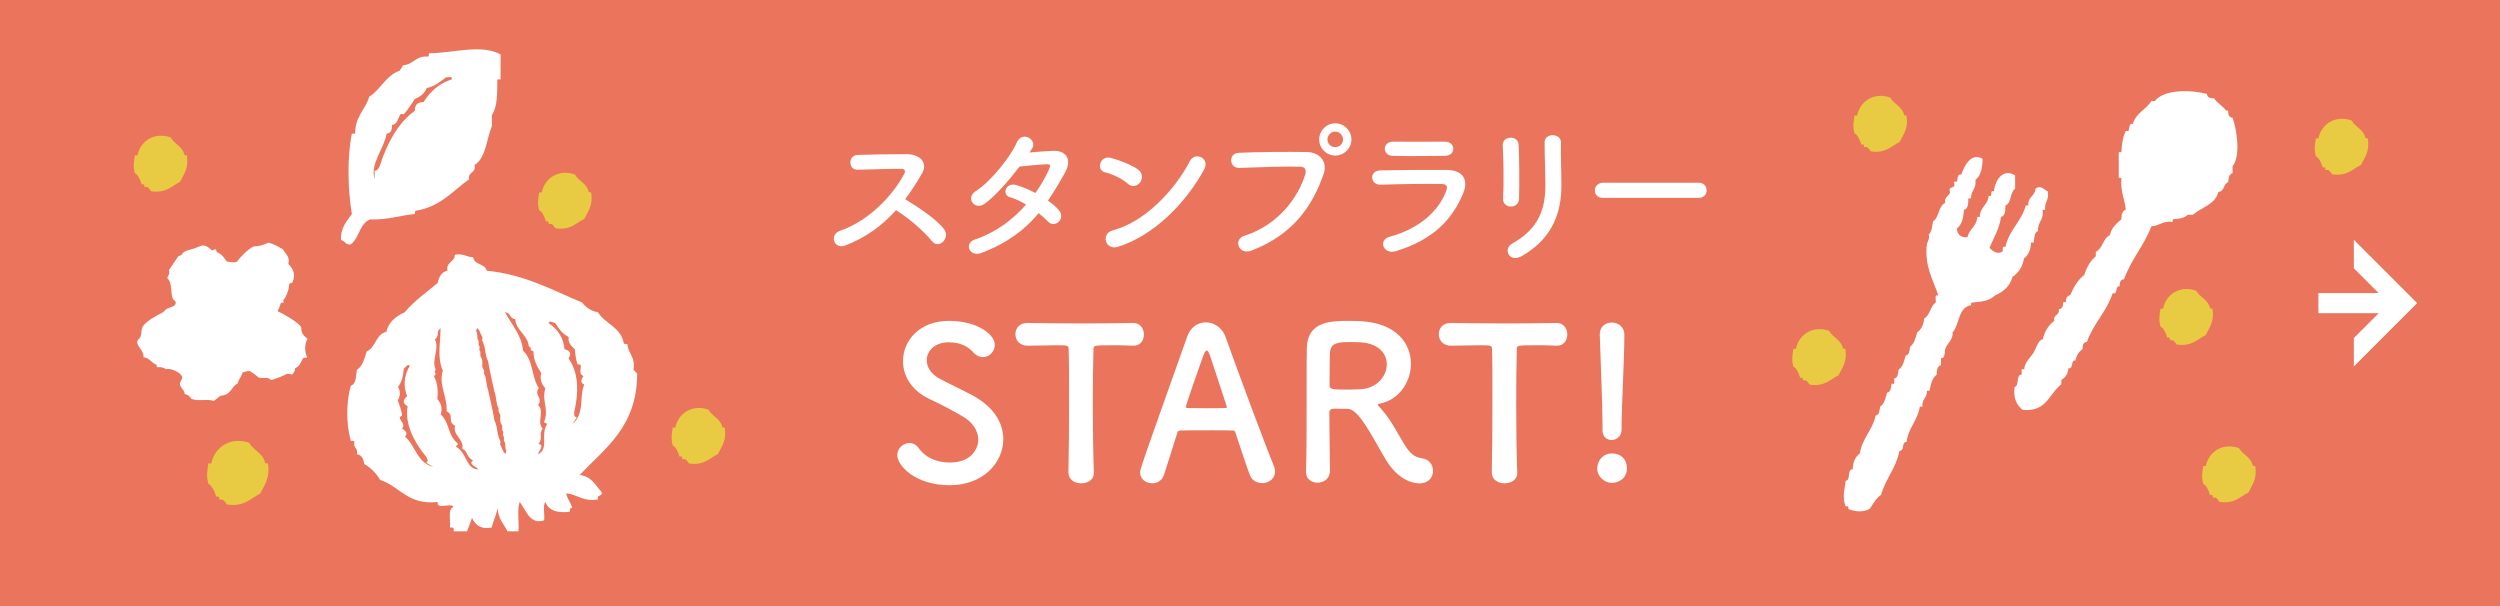
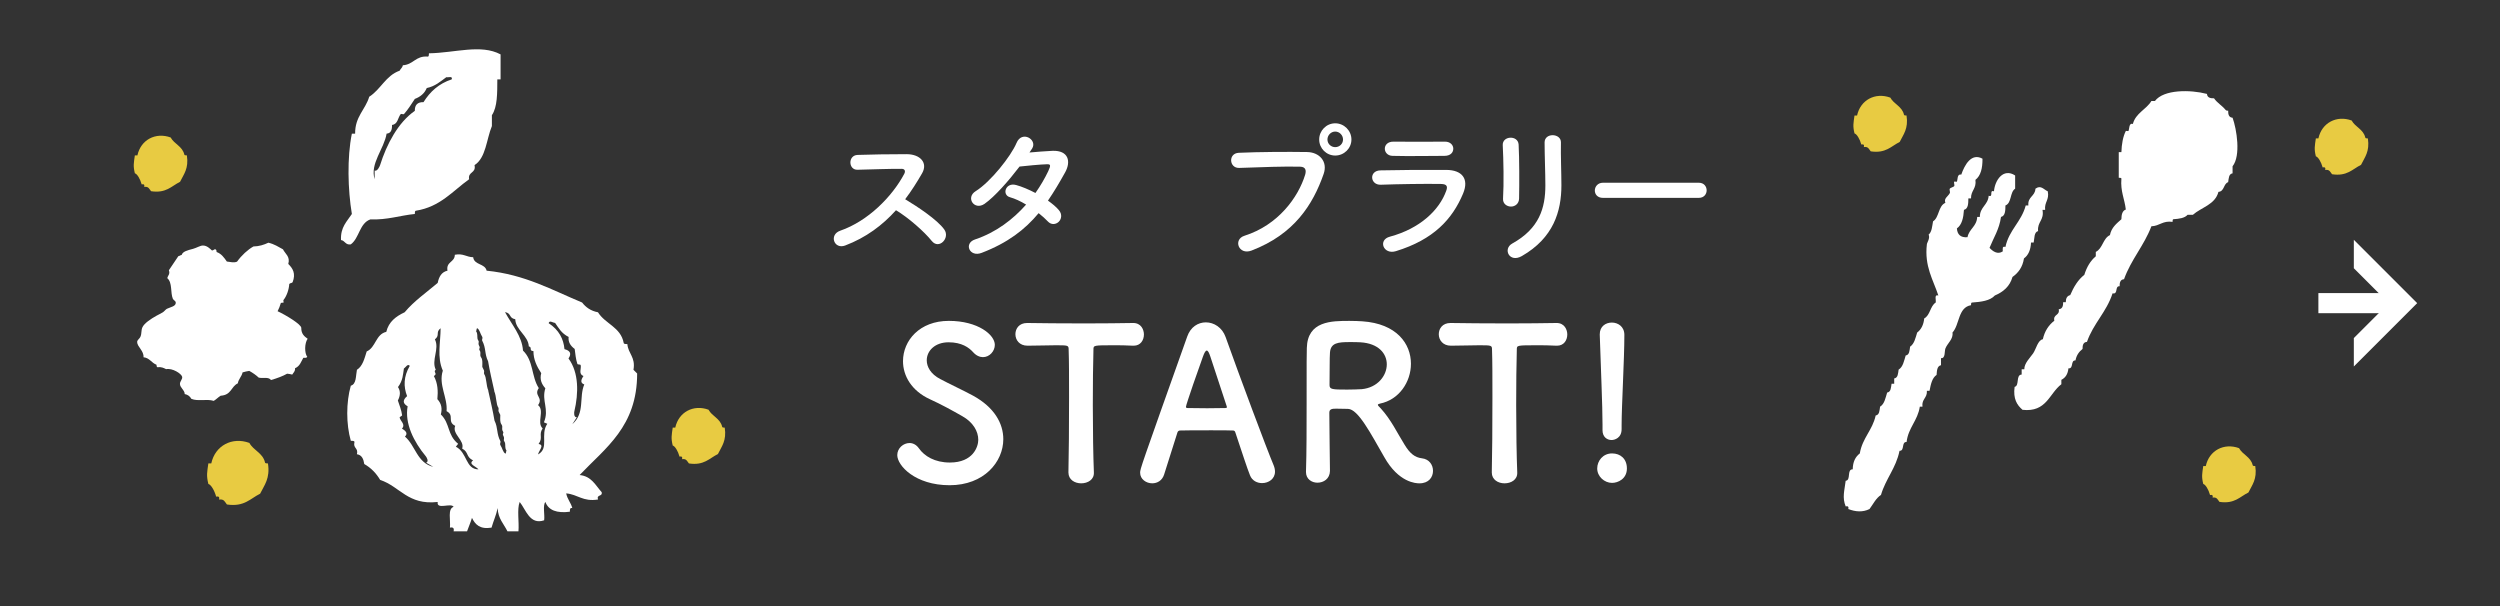
<svg xmlns="http://www.w3.org/2000/svg" version="1.1" id="レイヤー_1" x="0px" y="0px" width="294.658px" height="71.458px" viewBox="0 0 294.658 71.458" enable-background="new 0 0 294.658 71.458" xml:space="preserve">
  <rect x="0" y="0" width="294.658" height="71.458" fill="#333333" stroke="none" />
  <g>
    <g>
-       <path fill="#EB745C" d="M294.658,0v71.458H0l0,0V0" />
      <path fill="#EB745C" d="M277.644,0" />
      <g>
        <path fill="#FFFFFF" d="M111.928,57.19c-4.074,0-6.173-2.324-6.173-3.549c0-0.825,0.725-1.425,1.45-1.425     c0.4,0,0.8,0.2,1.1,0.625c0.65,0.925,1.875,1.674,3.649,1.674c2.749,0,3.349-1.875,3.349-2.674c0-1-0.6-2.074-1.899-2.799     c-1.1-0.625-2.449-1.375-3.774-1.975c-2.2-1-3.199-2.774-3.199-4.499c0-2.424,1.95-4.749,5.399-4.749s5.423,1.649,5.423,2.824     c0,0.75-0.625,1.45-1.4,1.45c-0.375,0-0.8-0.175-1.174-0.6c-0.475-0.525-1.325-1.15-2.875-1.15c-1.6,0-2.574,1-2.574,2.125     c0,0.775,0.475,1.625,1.575,2.199c1.025,0.55,2.75,1.35,3.899,1.975c2.5,1.375,3.549,3.274,3.549,5.124     C118.251,54.441,115.977,57.19,111.928,57.19z" />
        <path fill="#FFFFFF" d="M125.928,55.666c0.05-1.95,0.075-5.574,0.075-8.873c0-2.199,0-4.274-0.05-5.599c0-0.5-0.075-0.5-1.55-0.5     c-0.95,0-2.125,0.05-3.299,0.05c-0.95,0-1.425-0.675-1.425-1.35s0.45-1.325,1.375-1.325c0.025,0,0.025,0,0.05,0     c1.5,0.025,4.149,0.05,6.749,0.05c2.124,0,4.249-0.025,5.673-0.05c0.975-0.025,1.3,0.8,1.3,1.35c0,0.675-0.4,1.325-1.2,1.325     c-0.05,0-0.075,0-0.1,0c-0.85-0.05-1.575-0.05-2.174-0.05c-2.475,0-2.475,0-2.475,0.5c-0.05,1.7-0.075,4.124-0.075,6.574     c0,2.999,0.05,6.048,0.125,7.898c0.05,0.875-0.725,1.3-1.499,1.3c-0.75,0-1.5-0.425-1.5-1.275V55.666z" />
        <path fill="#FFFFFF" d="M148.751,56.94c-0.575,0-1.175-0.275-1.425-0.925c-0.3-0.725-0.95-2.725-1.725-5.049     c-0.05-0.15-0.125-0.225-0.275-0.225c-0.399-0.025-1.425-0.025-2.549-0.025c-1.5,0-3.175,0-3.699,0.025     c-0.125,0-0.25,0.075-0.3,0.225c-0.625,1.975-1.2,3.774-1.575,4.974c-0.225,0.7-0.8,1.025-1.399,1.025     c-0.7,0-1.425-0.475-1.425-1.25c0-0.45,0.075-0.65,5.549-16.046c0.399-1.15,1.3-1.675,2.199-1.675c0.95,0,1.925,0.6,2.325,1.725     c1.6,4.499,4.849,13.197,5.673,15.146c0.101,0.25,0.15,0.5,0.15,0.725C150.276,56.44,149.526,56.94,148.751,56.94z      M144.578,47.867c-0.775-2.349-1.525-4.624-1.925-5.848c-0.15-0.45-0.275-0.7-0.425-0.7c-0.125,0-0.275,0.225-0.45,0.725     c-0.375,1-1.999,5.673-1.999,5.898c0,0.1,0.049,0.15,0.199,0.15c0.5,0,1.425,0.025,2.3,0.025c0.899,0,1.774-0.025,2.124-0.025     c0.15,0,0.2-0.025,0.2-0.1C144.602,47.967,144.602,47.917,144.578,47.867z" />
        <path fill="#FFFFFF" d="M158.877,48.192c-0.325,0-0.899-0.025-1.374-0.025c-0.476,0-0.825,0.025-0.825,0.475     c0,1.875,0.075,5.974,0.075,6.874c-0.025,0.925-0.75,1.375-1.475,1.375c-0.675,0-1.35-0.425-1.35-1.25c0-0.025,0-0.025,0-0.05     c0.074-2.324,0.074-5.298,0.074-8.048c0-5.399,0-5.499,0.025-6.523c0.075-3.199,2.924-3.199,5.023-3.199     c0.575,0,1.15,0.025,1.525,0.05c4.049,0.275,5.723,2.649,5.723,4.999c0,2.149-1.399,4.249-3.648,4.699     c-0.175,0.05-0.25,0.075-0.25,0.15c0,0.1,0.175,0.225,0.35,0.425c1.225,1.35,1.925,2.874,2.8,4.274     c0.624,1.024,1.199,1.5,2.05,1.6c0.85,0.1,1.299,0.774,1.299,1.475c0,0.75-0.5,1.475-1.6,1.475c-0.399,0-2.449-0.075-4.148-3.1     C161.552,51.092,160.078,48.217,158.877,48.192z M163.452,42.943c0-1.25-0.95-2.474-3.124-2.599     c-0.325-0.025-0.775-0.025-1.25-0.025c-1.35,0-2.25,0.075-2.324,1.25c-0.051,0.6-0.025,2.375-0.051,3.824     c0,0.5,0.325,0.525,2.075,0.525c0.625,0,1.274-0.025,1.725-0.05C162.352,45.693,163.452,44.293,163.452,42.943z" />
        <path fill="#FFFFFF" d="M175.828,55.666c0.05-1.95,0.074-5.574,0.074-8.873c0-2.199,0-4.274-0.049-5.599     c0-0.5-0.076-0.5-1.551-0.5c-0.949,0-2.124,0.05-3.299,0.05c-0.949,0-1.424-0.675-1.424-1.35s0.449-1.325,1.374-1.325     c0.024,0,0.024,0,0.05,0c1.5,0.025,4.149,0.05,6.748,0.05c2.125,0,4.25-0.025,5.674-0.05c0.975-0.025,1.3,0.8,1.3,1.35     c0,0.675-0.399,1.325-1.199,1.325c-0.05,0-0.075,0-0.101,0c-0.85-0.05-1.574-0.05-2.174-0.05c-2.475,0-2.475,0-2.475,0.5     c-0.05,1.7-0.075,4.124-0.075,6.574c0,2.999,0.05,6.048,0.125,7.898c0.05,0.875-0.725,1.3-1.499,1.3c-0.75,0-1.5-0.425-1.5-1.275     V55.666z" />
        <path fill="#FFFFFF" d="M190.002,56.915c-0.899,0-1.749-0.75-1.749-1.699c0-0.9,0.675-1.775,1.749-1.775     c0.976,0,1.75,0.625,1.75,1.775C191.752,56.44,190.703,56.915,190.002,56.915z M188.878,50.717c0-0.025,0-0.025,0-0.05     c0-0.175,0-0.4,0-0.625c0-2.2-0.2-6.724-0.325-10.573c0-0.025,0-0.05,0-0.075c0-0.925,0.7-1.375,1.425-1.375     s1.475,0.475,1.475,1.449c0,2.924-0.325,8.348-0.325,10.647c0,0.15,0,0.3,0,0.425c0.024,1.1-0.85,1.324-1.175,1.324     C189.403,51.866,188.878,51.492,188.878,50.717z" />
      </g>
      <g>
        <path fill="#FFFFFF" d="M99.609,28.938c-1.314,0.486-1.927-1.278-0.576-1.747c3.277-1.134,6.122-4.015,7.544-6.698     c0.162-0.306,0.09-0.594-0.306-0.594c-1.135-0.018-3.619,0.072-5.204,0.108c-1.08,0.036-1.152-1.692,0-1.747     c1.314-0.054,3.961-0.09,5.78-0.09c1.62,0,2.539,1.026,1.836,2.25c-0.612,1.062-1.26,2.089-1.998,3.061     c1.494,0.9,3.781,2.413,4.609,3.565c0.72,1.008-0.63,2.413-1.477,1.351c-0.882-1.098-2.737-2.737-4.213-3.619     C104.02,26.544,102.076,28.002,99.609,28.938z" />
        <path fill="#FFFFFF" d="M115.701,29.803c-1.44,0.558-2.143-1.134-0.774-1.584c2.485-0.828,4.483-2.376,6.014-4.105     c-0.648-0.396-1.314-0.702-1.891-0.864c-1.008-0.27-0.54-1.801,0.72-1.44c0.666,0.18,1.477,0.522,2.269,0.936     c0.612-0.864,1.116-1.747,1.513-2.575c0.342-0.738,0.27-0.828-0.198-0.81c-0.72,0.018-2.575,0.198-3.187,0.27     c-1.261,1.656-2.917,3.547-4.124,4.393c-1.207,0.829-2.269-0.738-1.044-1.494c1.747-1.081,4.159-4.124,4.808-5.672     c0.63-1.53,2.484-0.414,1.854,0.63c-0.09,0.144-0.198,0.306-0.324,0.486c0.882-0.072,1.873-0.162,2.737-0.198     c1.855-0.054,2.179,1.242,1.477,2.521c-0.667,1.207-1.333,2.323-2.035,3.349c0.504,0.36,0.973,0.738,1.296,1.134     c0.414,0.486,0.288,1.062-0.036,1.369c-0.324,0.306-0.864,0.396-1.279-0.054c-0.27-0.288-0.648-0.63-1.08-0.972     C120.814,27.048,118.798,28.614,115.701,29.803z" />
-         <path fill="#FFFFFF" d="M132.91,21.646c-0.666-0.612-1.818-1.134-2.665-1.333c-1.081-0.252-0.63-2.071,0.738-1.692     c0.954,0.27,2.305,0.756,3.169,1.368c0.558,0.396,0.522,1.081,0.234,1.495S133.468,22.15,132.91,21.646z M131.794,29.083     c-1.531,0.486-2.107-1.566-0.612-1.944c3.619-0.918,7.256-4.646,9.075-8.174c0.576-1.117,2.431-0.36,1.639,1.062     C139.662,24.077,135.935,27.768,131.794,29.083z" />
        <path fill="#FFFFFF" d="M146.679,27.786c3.979-1.26,6.338-4.537,7.148-7.184c0.145-0.486,0.09-0.936-0.576-0.954     c-1.765-0.054-4.609,0.054-7.202,0.144c-1.188,0.036-1.314-1.729-0.036-1.783c2.377-0.108,5.744-0.126,8.031-0.09     c1.458,0.018,2.484,1.116,1.962,2.593c-1.261,3.601-3.457,7.094-8.499,9.021C145.978,30.109,145.311,28.218,146.679,27.786z      M157.375,18.333c-1.044,0-1.891-0.846-1.891-1.891s0.847-1.909,1.891-1.909c1.045,0,1.909,0.864,1.909,1.909     S158.419,18.333,157.375,18.333z M157.375,15.507c-0.504,0-0.918,0.432-0.918,0.936s0.414,0.9,0.918,0.9s0.919-0.396,0.919-0.9     S157.878,15.507,157.375,15.507z" />
        <path fill="#FFFFFF" d="M164.518,29.605c-1.477,0.45-2.143-1.333-0.702-1.71c3.547-0.955,5.834-3.133,6.645-5.42     c0.18-0.486,0.09-0.774-0.595-0.792c-1.837-0.036-5.186,0.018-7.112,0.09c-1.278,0.054-1.44-1.656-0.054-1.692     c2.322-0.054,5.348-0.072,7.796-0.054c1.801,0.018,2.684,1.026,1.945,2.791C171.18,25.824,168.984,28.236,164.518,29.605z      M170.244,18.37c-1.692,0-4.177,0.054-6.121,0c-1.189-0.036-1.261-1.693,0.125-1.675c1.729,0.018,4.25,0.018,6.068,0     c0.612,0,0.973,0.396,0.973,0.829C171.289,17.955,170.982,18.37,170.244,18.37z" />
        <path fill="#FFFFFF" d="M178.09,24.347c-0.468,0-0.972-0.324-0.937-0.918c0.108-1.782,0.055-4.609-0.035-6.32     c-0.055-1.116,1.8-1.206,1.872-0.072c0.09,1.621,0.09,4.699,0.054,6.374C179.027,24.023,178.558,24.347,178.09,24.347z      M178.234,28.705c3.188-1.765,3.908-4.177,3.908-6.86c0-1.405-0.091-3.637-0.091-5.06c0-1.17,1.944-1.099,1.927,0     c-0.036,1.53,0.055,3.547,0.055,5.042c0,3.097-0.937,6.211-4.664,8.354C177.892,31.027,177.1,29.335,178.234,28.705z" />
        <path fill="#FFFFFF" d="M188.925,23.321c-0.648,0-0.954-0.432-0.954-0.864c0-0.45,0.342-0.918,0.954-0.918h11.308     c0.612,0,0.918,0.45,0.918,0.9c0,0.432-0.306,0.882-0.918,0.882H188.925z" />
      </g>
    </g>
    <g>
      <rect x="273.253" y="34.544" fill="#FFFFFF" width="9.967" height="2.37" />
      <polygon fill="#FFFFFF" points="277.43,28.263 277.43,31.615 281.544,35.729 277.43,39.843 277.43,43.195 284.897,35.729   " />
    </g>
-     <path fill-rule="evenodd" clip-rule="evenodd" fill="#E8CB42" d="M63.546,24.792c-0.215-0.876-0.128-1.201,0-2.111   c0.101,0,0.202,0,0.302,0c0.393-1.835,2.141-2.76,3.919-2.11c0.421,0.784,1.384,1.028,1.608,2.009   c0.017,0.118,0.183,0.085,0.301,0.101c0.244,1.55-0.377,2.236-0.804,3.116c-1.009,0.497-1.635,1.378-3.417,1.106   c-0.202-0.236-0.28-0.591-0.804-0.504c0.06-0.261-0.041-0.361-0.302-0.301C64.163,25.428,63.812,24.862,63.546,24.792z" />
-     <path fill-rule="evenodd" clip-rule="evenodd" fill="#E8CB42" d="M254.639,38.491c-0.215-0.876-0.128-1.2,0-2.109   c0.101,0,0.201,0,0.302,0c0.393-1.836,2.141-2.761,3.919-2.111c0.421,0.783,1.384,1.028,1.608,2.009   c0.016,0.118,0.183,0.085,0.301,0.102c0.243,1.549-0.377,2.235-0.804,3.114c-1.01,0.498-1.636,1.378-3.417,1.107   c-0.202-0.236-0.28-0.592-0.804-0.504c0.06-0.261-0.04-0.361-0.302-0.301C255.255,39.127,254.904,38.561,254.639,38.491z" />
-     <path fill-rule="evenodd" clip-rule="evenodd" fill="#E8CB42" d="M211.373,43.221c-0.216-0.877-0.129-1.201,0-2.111   c0.1,0,0.201,0,0.301,0c0.393-1.835,2.142-2.76,3.92-2.11c0.42,0.784,1.383,1.028,1.607,2.009c0.017,0.118,0.184,0.085,0.302,0.101   c0.243,1.55-0.378,2.236-0.804,3.115c-1.01,0.498-1.637,1.379-3.418,1.107c-0.201-0.236-0.279-0.592-0.803-0.504   c0.06-0.262-0.041-0.361-0.303-0.302C211.988,43.855,211.637,43.29,211.373,43.221z" />
    <path fill-rule="evenodd" clip-rule="evenodd" fill="#E8CB42" d="M79.289,52.51c-0.215-0.875-0.128-1.2,0-2.109   c0.1,0,0.201,0,0.301,0c0.393-1.836,2.142-2.761,3.919-2.111c0.421,0.784,1.384,1.029,1.608,2.01   c0.017,0.117,0.183,0.085,0.302,0.102c0.243,1.55-0.377,2.235-0.804,3.114c-1.01,0.497-1.636,1.378-3.417,1.106   c-0.202-0.234-0.28-0.591-0.804-0.502c0.06-0.263-0.041-0.363-0.302-0.303C79.905,53.146,79.554,52.58,79.289,52.51z" />
    <path fill-rule="evenodd" clip-rule="evenodd" fill="#E8CB42" d="M218.578,15.726c-0.215-0.876-0.128-1.201,0-2.111   c0.101,0,0.201,0,0.302,0c0.394-1.835,2.142-2.76,3.919-2.11c0.422,0.784,1.385,1.028,1.608,2.009   c0.017,0.117,0.183,0.085,0.302,0.101c0.243,1.55-0.377,2.236-0.805,3.115c-1.01,0.498-1.635,1.378-3.416,1.107   c-0.202-0.236-0.281-0.591-0.805-0.504c0.061-0.261-0.04-0.361-0.301-0.301C219.195,16.361,218.843,15.795,218.578,15.726z" />
    <path fill-rule="evenodd" clip-rule="evenodd" fill="#E8CB42" d="M259.681,57.04c-0.215-0.876-0.129-1.2,0-2.11   c0.1,0,0.201,0,0.301,0c0.394-1.836,2.143-2.76,3.92-2.109c0.422,0.783,1.384,1.027,1.607,2.009   c0.018,0.117,0.184,0.085,0.303,0.101c0.242,1.55-0.377,2.236-0.805,3.115c-1.01,0.497-1.636,1.378-3.417,1.106   c-0.202-0.235-0.28-0.591-0.804-0.504c0.061-0.261-0.041-0.362-0.302-0.302C260.298,57.676,259.947,57.109,259.681,57.04z" />
    <path fill-rule="evenodd" clip-rule="evenodd" fill="#E8CB42" d="M272.953,18.424c-0.215-0.876-0.129-1.201,0-2.111   c0.1,0,0.201,0,0.301,0c0.394-1.835,2.143-2.76,3.92-2.11c0.422,0.784,1.384,1.029,1.607,2.01c0.018,0.117,0.184,0.085,0.303,0.101   c0.242,1.55-0.377,2.236-0.805,3.115c-1.01,0.498-1.636,1.379-3.417,1.107c-0.202-0.236-0.28-0.591-0.804-0.504   c0.061-0.261-0.041-0.361-0.302-0.302C273.57,19.059,273.218,18.493,272.953,18.424z" />
    <path fill-rule="evenodd" clip-rule="evenodd" fill="#E8CB42" d="M15.895,20.424c-0.215-0.876-0.128-1.201,0-2.111   c0.1,0,0.201,0,0.301,0c0.393-1.835,2.142-2.76,3.919-2.11c0.421,0.784,1.384,1.029,1.608,2.01   c0.017,0.117,0.183,0.085,0.302,0.101c0.243,1.55-0.377,2.236-0.804,3.115c-1.009,0.498-1.636,1.379-3.417,1.107   c-0.202-0.236-0.28-0.591-0.804-0.504c0.061-0.261-0.041-0.361-0.302-0.302C16.512,21.059,16.16,20.493,15.895,20.424z" />
    <path fill-rule="evenodd" clip-rule="evenodd" fill="#E8CB42" d="M24.557,57.039c-0.246-1.004-0.147-1.375,0-2.418   c0.115,0,0.23,0,0.345,0c0.45-2.104,2.454-3.162,4.491-2.418c0.482,0.898,1.585,1.179,1.843,2.303   c0.019,0.134,0.209,0.098,0.345,0.115c0.28,1.775-0.432,2.562-0.921,3.568c-1.157,0.57-1.875,1.58-3.915,1.27   c-0.231-0.271-0.321-0.678-0.921-0.577c0.069-0.3-0.046-0.415-0.346-0.347C25.263,57.768,24.861,57.119,24.557,57.039z" />
    <path fill-rule="evenodd" clip-rule="evenodd" fill="#FFFFFF" d="M260.121,11.069c0.029,0.421,0.369,0.531,0.832,0.519   c0.378,0.551,0.894,0.805,1.353,1.353c0.067,0.079,0.151,0.119,0.312,0.104c-0.012,0.46,0.098,0.803,0.52,0.831   c0.489,1.359,0.995,4.481,0,5.721c0,0.277,0,0.555,0,0.833c-0.453,0.066-0.449,0.589-0.52,1.04   c-0.568,0.193-0.432,1.094-1.145,1.144c-0.393,1.515-2.003,1.81-3.016,2.705c-0.207,0-0.416,0-0.624,0   c-0.341,0.387-0.984,0.472-1.663,0.519c-0.123,0.018-0.088,0.19-0.105,0.312c-1.174-0.168-1.521,0.489-2.495,0.52   c-0.867,2.288-2.394,3.916-3.225,6.24c-0.422,0.028-0.53,0.371-0.521,0.832c-0.605-0.051-0.129,0.979-0.831,0.833   c-0.71,2.204-2.269,3.557-3.017,5.72c-0.422,0.028-0.531,0.37-0.52,0.834c-0.408,0.318-0.718,0.736-0.832,1.351   c-0.619-0.03-0.184,0.995-0.832,0.936c-0.064,0.662-0.346,1.11-0.833,1.352c0,0.174,0,0.348,0,0.52   c-1.44,1.09-1.733,3.328-4.575,3.016c-0.656-0.557-1.126-1.3-0.936-2.703c0.611-0.148,0.106-1.418,0.832-1.456   c0-0.208,0-0.415,0-0.624c0.104,0,0.208,0,0.311,0c-0.014-0.7,0.686-1.361,1.041-1.872c0.342-0.487,0.555-1.574,1.144-1.664   c0.214-0.964,0.688-1.669,1.353-2.184c-0.17-0.795,0.676-0.573,0.52-1.353c0.422-0.029,0.531-0.37,0.521-0.832   c0.103,0,0.207,0,0.311,0c-0.001-0.452,0.154-0.748,0.521-0.832c0.405-0.946,0.904-1.799,1.663-2.391   c0.278-0.901,0.71-1.648,1.352-2.185c0-0.172,0-0.347,0-0.52c0.818-0.397,0.838-1.59,1.665-1.977   c0.177-0.897,0.785-1.364,1.353-1.871c0.004-0.55,0.11-0.998,0.52-1.144c-0.139-1.249-0.646-2.128-0.52-3.641   c-0.018-0.122-0.19-0.088-0.312-0.104c0-1.005,0-2.009,0-3.016c0.104,0,0.209,0,0.312,0c0.031-0.965,0.187-1.836,0.52-2.495   c0.021-0.042,0.292,0.042,0.312,0c0.125-0.257,0.033-0.979,0.52-0.833c0.339-1.291,1.57-1.688,2.185-2.704c0.14,0,0.276,0,0.416,0   C255.013,10.539,258.13,10.549,260.121,11.069z" />
    <path fill-rule="evenodd" clip-rule="evenodd" fill="#FFFFFF" d="M233.662,18.703c0.012,1.12-0.205,2.012-0.832,2.496   c0.145,1.044-0.545,1.255-0.52,2.184c-0.104,0-0.209,0-0.312,0c-0.004,0.62-0.02,1.228-0.52,1.352   c-0.061,0.945-0.244,1.768-0.832,2.184c0.047,0.716,0.424,1.102,1.248,1.041c0.188-0.99,1.094-1.264,1.145-2.392   c0.104,0,0.207,0,0.311,0c0-1.18,0.966-1.393,1.041-2.496c0.602,0.22,0.021-0.741,0.624-0.521c0.11-1.328,1.104-2.78,2.496-1.87   c0,0.52,0,1.04,0,1.559c-0.634,0.406-0.39,1.691-1.144,1.976c-0.005,0.62-0.021,1.229-0.521,1.353   c-0.205,1.459-0.875,2.453-1.352,3.64c0.363,0.401,0.955,0.837,1.561,0.416c0.002-0.275-0.098-0.651,0.312-0.52   c0.42-2.006,1.888-2.964,2.391-4.888c0.105,0,0.209,0,0.312,0c-0.102-1.038,0.797-1.075,0.832-1.976   c0.641-0.469,0.955,0.083,1.457,0.311c0.198,1.033-0.417,1.25-0.312,2.185c-0.104,0-0.209,0-0.312,0   c0.224,1.228-0.625,1.386-0.52,2.498c-0.486,0.136-0.415,0.833-0.52,1.35c-0.105,0-0.209,0-0.312,0   c-0.039,0.863-0.311,1.493-0.832,1.872c-0.157,1.022-0.66,1.698-1.352,2.185c-0.312,1.111-1.082,1.762-2.08,2.185   c-0.56,0.62-1.604,0.753-2.705,0.833c-0.121,0.018-0.088,0.189-0.104,0.311c-1.542,0.261-1.327,2.278-2.184,3.226   c0.12,0.761-0.582,1.238-0.833,1.87c-0.126,0.323,0.022,1.205-0.52,1.145c0,0.278,0,0.555,0,0.832   c-0.462,0.092-0.481,0.628-0.521,1.144c-0.539,0.361-0.682,1.121-0.831,1.873c-0.104,0-0.208,0-0.312,0   c0.061,0.859-0.636,0.959-0.521,1.871c-0.104,0-0.207,0-0.312,0c-0.251,1.656-1.353,2.461-1.56,4.16   c-0.646-0.021-0.187,1.062-0.832,1.041c-0.414,2.047-1.629,3.295-2.184,5.199c-0.609,0.396-0.92,1.091-1.353,1.664   c-0.801,0.402-1.666,0.327-2.497,0c0.062-0.27-0.041-0.375-0.312-0.312c-0.425-1.053-0.144-1.829,0-3.016   c0.663-0.065,0.096-1.361,0.833-1.353c0.01-0.89,0.32-1.481,0.832-1.87c0.3-1.814,1.495-2.734,1.872-4.474   c0.452-0.068,0.448-0.591,0.519-1.04c0.52-0.312,0.635-1.029,0.833-1.663c0.452-0.067,0.449-0.591,0.52-1.04   c0.104,0,0.208,0,0.312,0c0-0.209,0-0.416,0-0.624c0.453-0.067,0.45-0.591,0.521-1.041c0.519-0.313,0.635-1.029,0.833-1.665   c0.451-0.066,0.449-0.589,0.52-1.038c0.495-0.336,0.637-1.029,0.832-1.664c0.472-0.361,0.756-0.908,0.832-1.665   c0.705-0.369,0.695-1.455,1.352-1.872c0.073-0.31-0.217-0.98,0.312-0.833c-0.607-1.85-1.658-3.433-1.352-6.032   c0.026-0.231,0.404-0.708,0.207-1.144c0.385-0.31,0.41-0.977,0.52-1.56c0.742-0.472,0.604-1.821,1.456-2.185   c-0.212-0.528,0.291-0.72,0.521-1.143c0.07-0.13-0.08-0.397,0-0.521c0.089-0.134,0.449-0.189,0.52-0.312   c0.074-0.13-0.078-0.394,0-0.52c0.027-0.042,0.291,0.044,0.312,0c0.119-0.242,0.004-0.939,0.52-0.832   C231.554,19.444,232.347,17.983,233.662,18.703z" />
    <path fill-rule="evenodd" clip-rule="evenodd" fill="#FFFFFF" d="M59,6.411c0,0.981,0,1.962,0,2.944c-0.128,0-0.256,0-0.384,0   c-0.007,1.613,0.017,3.257-0.64,4.22c0,0.428,0,0.854,0,1.283c-0.648,1.567-0.695,3.739-2.047,4.604   c0.214,0.98-0.8,0.737-0.64,1.664c-1.937,1.39-3.403,3.25-6.269,3.71c-0.151,0.022-0.108,0.234-0.128,0.384   c-1.782,0.18-3.211,0.712-5.246,0.64c-1.287,0.462-1.291,2.206-2.303,2.945c-0.649,0.093-0.667-0.444-1.152-0.513   c-0.072-1.523,0.708-2.192,1.28-3.072c-0.474-2.859-0.576-6.634,0-9.468c0.128,0,0.256,0,0.384,0   c-0.018-2.022,1.203-2.806,1.663-4.35c1.359-0.859,1.945-2.491,3.583-3.07c0.109-0.232,0.329-0.354,0.384-0.641   c1.25-0.073,1.5-1.144,2.942-1.021c0.15-0.024,0.108-0.236,0.128-0.387C53.651,6.233,56.672,5.169,59,6.411z M50.299,10.377   c-0.264,0.633-0.755,1.038-1.407,1.281c-0.37,0.556-0.795,1.252-1.279,1.79c-0.056,0.062-0.332-0.062-0.384,0   c-0.356,0.438-0.324,1.191-1.024,1.279c0.014,0.568-0.12,0.989-0.639,1.024c-0.293,1.803-1.991,3.547-1.408,5.374   c0-0.342,0-0.683,0-1.022c0.311,0.142,0.599-0.509,0.641-0.642c0.765-2.436,2.11-5.016,4.094-6.396   c-0.017-0.702,0.324-1.042,1.023-1.025c0.769-1.236,1.815-2.194,3.327-2.686c0.132-0.431-0.398-0.2-0.64-0.256   C51.912,9.603,51.288,10.171,50.299,10.377z" />
    <path fill-rule="evenodd" clip-rule="evenodd" fill="#FFFFFF" d="M26.011,46.64c1.281-0.083,1.201-1.071,2.02-1.46   c0.078-0.504,0.461-0.801,0.559-1.287c0.251-0.084,0.517-0.135,0.791-0.179c0.403,0.224,0.78,0.481,1.109,0.79   c0.441,0.132,1.164-0.132,1.449,0.289c0.781-0.232,1.401-0.463,1.903-0.75c0.207,0.023,0.413,0.051,0.602,0.107   c0.135-0.232,0.376-0.395,0.328-0.748c0.582-0.24,0.716-0.782,0.981-1.235c0.22,0.005,0.351,0.042,0.463-0.104   c-0.343-0.447-0.326-1.623,0.044-2.136c-0.388-0.278-0.76-0.573-0.75-1.281c0.006-0.413-1.826-1.519-2.792-1.965   c0.149-0.286,0.28-0.603,0.387-0.982c0.109-0.014,0.214-0.027,0.322-0.038c-0.011-0.093-0.021-0.185-0.03-0.279   c0.405-0.496,0.655-1.257,0.696-1.905c0.09-0.137,0.299-0.086,0.396-0.214c0.393-1.031,0.023-1.624-0.511-2.153   c0.252-0.876-0.362-1.183-0.625-1.724c-0.531-0.287-1.005-0.612-1.72-0.781c-0.523,0.248-1.087,0.43-1.763,0.444   c-0.672,0.376-1.402,1.052-1.933,1.792c-0.397,0.153-0.676,0.049-1.202-0.015c-0.319-0.464-0.642-0.924-1.205-1.122   c-0.006-0.125-0.019-0.241-0.096-0.293c-0.179-0.115-0.228,0.117-0.459,0.106c-0.234-0.219-0.595-0.59-1.079-0.579   c-0.303,0.007-0.771,0.295-1.142,0.39c-0.667,0.176-1.221,0.312-1.343,0.721c-0.165,0.028-0.233,0.121-0.396,0.149   c-0.368,0.554-0.735,1.107-1.11,1.653c0.176,0.471-0.136,0.619-0.184,0.937c0.612,0.522,0.353,1.697,0.645,2.41   c0.075,0.191,0.342,0.259,0.35,0.463c0.024,0.449-0.588,0.516-1.041,0.734c-0.163,0.081-0.286,0.288-0.482,0.414   c-0.208,0.133-0.506,0.27-0.728,0.393c-0.705,0.389-1.458,0.901-1.676,1.369c-0.171,0.363-0.068,0.705-0.227,1.093   c-0.119,0.291-0.404,0.394-0.398,0.655c0.012,0.56,0.814,1.037,0.75,1.788c0.715,0.069,0.944,0.669,1.529,0.88   c0.007,0.124,0.021,0.242,0.096,0.295c0.474-0.064,0.75,0.086,1.039,0.227c0.742-0.15,1.791,0.524,1.887,0.889   c0.077,0.293-0.256,0.523-0.256,0.844c-0.003,0.453,0.571,0.754,0.56,1.201c0.365,0.073,0.62,0.266,0.78,0.562   c0.752,0.33,1.816-0.02,2.643,0.242C25.499,47.068,25.705,46.823,26.011,46.64z" />
    <path fill-rule="evenodd" clip-rule="evenodd" fill="#FFFFFF" d="M68.317,55.989c3.042-3.207,6.785-5.716,6.779-11.97   c-0.147-0.142-0.292-0.285-0.433-0.434c0.262-1.511-0.622-1.878-0.721-3.028c-0.169-0.023-0.409,0.024-0.433-0.146   c-0.35-1.859-2.185-2.236-3.029-3.605c-0.851-0.157-1.432-0.587-1.875-1.153c-3.535-1.464-6.708-3.293-11.25-3.75   c-0.187-0.869-1.473-0.642-1.585-1.586c-0.807-0.013-1.152-0.484-2.164-0.29c-0.002,0.912-1.051,0.779-0.865,1.876   c-0.706,0.159-1.007,0.726-1.153,1.441c-1.327,1.126-2.779,2.127-3.895,3.461c-1.016,0.476-1.876,1.107-2.164,2.309   c-1.257,0.28-1.231,1.846-2.308,2.307c-0.266,0.839-0.473,1.738-1.153,2.164c-0.146,0.719-0.046,1.686-0.722,1.875   c-0.558,1.965-0.558,4.527,0,6.49c0.169,0.022,0.41-0.024,0.433,0.145c-0.193,0.77,0.481,0.674,0.289,1.442   c0.584,0.087,0.778,0.567,0.865,1.155c0.798,0.45,1.409,1.09,1.875,1.874c2.347,0.776,3.25,2.997,6.779,2.597   c-0.153,0.971,1.584,0.05,1.875,0.576c-0.728,0.233-0.336,1.586-0.433,2.451c0.375-0.084,0.519,0.061,0.433,0.433   c0.529,0,1.058,0,1.586,0c0.184-0.537,0.417-1.025,0.578-1.587c0.376,0.777,0.93,1.377,2.307,1.154   c0.223-0.786,0.548-1.471,0.721-2.308c0.044,1.253,0.731,1.864,1.154,2.74c0.433,0,0.865,0,1.298,0   c0.095-1.104-0.19-2.595,0.144-3.46c0.725,0.875,1.178,2.746,2.884,2.162c0.094-0.676-0.188-1.726,0.145-2.162   c0.364,0.982,1.341,1.351,2.885,1.152c0.014-0.227-0.019-0.498,0.288-0.433c-0.17-0.646-0.588-1.046-0.721-1.729   c1.374,0.117,1.968,1.013,3.75,0.72c-0.197-0.628,0.558-0.306,0.433-0.864C70.183,57.201,69.72,56.127,68.317,55.989z    M47.73,51.459c0.367-0.371,0.121-0.667-0.354-0.934c0.458-0.518-0.185-0.865-0.274-1.32c-0.012-0.064,0.299-0.19,0.291-0.262   c-0.074-0.59-0.323-1.217-0.5-1.74c0.294-0.563,0.334-1.095,0.015-1.582c0.58-0.772,0.586-1.473,0.696-2.189   c0.23-0.137,0.441-0.61,0.694-0.311c-0.741,1.268-0.75,2.448-0.316,3.57c-0.543,0.469-0.523,0.867,0.063,1.195   c-0.368,2.021,0.73,4.192,2.147,5.9c0.078,0.093,0.393,0.604,0.04,0.747c0.278,0.164,0.56,0.33,0.838,0.497   C49.133,54.539,48.987,52.535,47.73,51.459z M53.728,52.647c0.089-0.112,0.18-0.226,0.27-0.337c-1.321-1.08-0.914-2.36-2.038-3.463   c0.163-0.635,0.109-1.244-0.41-1.8c0.09-0.935,0.059-1.856-0.413-2.728c0.503-0.294-0.138-0.463,0.222-0.743   c-0.545-1.135,0.466-2.449-0.1-3.578c0.63-0.487,0.042-0.828,0.673-1.31c-0.002,1.676-0.448,3.402,0.261,5   c-0.537,1.668,0.579,3.15,0.442,4.773c0.979,0.504,0.011,1.228,1.018,1.73c-0.401,0.973,1.147,1.717,0.819,2.678   c0.797,0.424,0.425,0.98,1.288,1.395c-0.617,0.446,0.362,0.711,0.635,1.057C54.849,55.312,55.103,53.36,53.728,52.647z    M59.581,53.474c-0.327-0.179-0.338-0.61-0.619-1.04c-0.062-0.169,0.057-0.262,0.025-0.416c-0.493-0.922-0.263-1.547-0.706-2.451   c-0.188-1.144-0.477-2.33-0.733-3.506c-0.001-0.015,0.006-0.018,0.005-0.033c-0.266-0.607-0.2-1.547-0.486-1.938   c-0.067-0.17,0.034-0.266-0.025-0.436c-0.066-0.135-0.132-0.276-0.198-0.41c-0.012-0.311,0.05-0.605-0.044-0.932   c-0.034-0.122-0.146-0.227-0.178-0.364c-0.028-0.128,0.023-0.319-0.017-0.5c-0.016-0.071-0.11-0.173-0.119-0.246   c-0.014-0.088,0.063-0.182,0.053-0.272c-0.009-0.095-0.111-0.22-0.132-0.351c-0.024-0.146,0.038-0.269,0.014-0.349   c-0.021-0.094-0.12-0.197-0.137-0.289c-0.056-0.286,0.037-0.632-0.17-0.888c0.058-0.118,0.032-0.268,0.116-0.377   c0.327,0.179,0.338,0.613,0.618,1.045c0.062,0.167-0.057,0.259-0.023,0.412c0.491,0.924,0.261,1.548,0.704,2.449   c0.188,1.146,0.479,2.333,0.732,3.503c0.002,0.015-0.004,0.019-0.004,0.033c0.268,0.609,0.2,1.551,0.488,1.939   c0.067,0.172-0.034,0.27,0.023,0.439c0.067,0.134,0.133,0.271,0.199,0.41c0.013,0.308-0.05,0.604,0.043,0.93   c0.035,0.123,0.147,0.229,0.179,0.369c0.028,0.122-0.023,0.316,0.017,0.496c0.016,0.074,0.109,0.172,0.119,0.247   c0.015,0.085-0.063,0.183-0.054,0.269c0.01,0.098,0.112,0.225,0.131,0.352c0.026,0.149-0.036,0.269-0.014,0.35   c0.025,0.092,0.122,0.199,0.14,0.287c0.057,0.29-0.037,0.637,0.169,0.89C59.637,53.216,59.665,53.366,59.581,53.474z    M63.413,53.562c0.079-0.434,0.82-1.127,0.063-1.23c0.567-0.771-0.023-1.086,0.482-1.837c-0.741-0.692,0.271-2.08-0.539-2.747   c0.652-0.919-0.545-1.101,0.082-2.006c-0.885-1.37-0.598-3.201-1.858-4.421c-0.124-1.741-1.33-3.055-2.121-4.535   c0.782,0.128,0.425,0.707,1.209,0.839c0.033,1.264,1.544,1.947,1.596,3.205c0.451,0.078-0.037,0.527,0.546,0.552   c-0.006,0.99,0.401,1.816,0.918,2.602c-0.197,0.73,0.044,1.297,0.485,1.78c-0.472,1.5,0.49,2.437-0.168,4.013   c0.134,0.059,0.268,0.115,0.399,0.173C63.63,51.224,64.772,52.824,63.413,53.562z M67.692,48.493   c0.513-2.161,0.538-4.593-0.688-6.242c0.38-0.554,0.222-0.92-0.474-1.099c-0.108-1.198-0.638-2.255-1.864-3.062   c0.095-0.381,0.494-0.05,0.76-0.029c0.417,0.593,0.733,1.219,1.594,1.653c-0.07,0.579,0.202,1.037,0.714,1.414   c0.075,0.548,0.127,1.219,0.323,1.781c0.022,0.064,0.359,0.042,0.378,0.106c0.119,0.447-0.303,1.043,0.336,1.305   c-0.307,0.449-0.396,0.824,0.095,0.993c-0.649,1.522,0.109,3.382-1.412,4.683c0.176-0.272,0.355-0.548,0.532-0.815   C67.607,49.207,67.663,48.607,67.692,48.493z" />
  </g>
</svg>